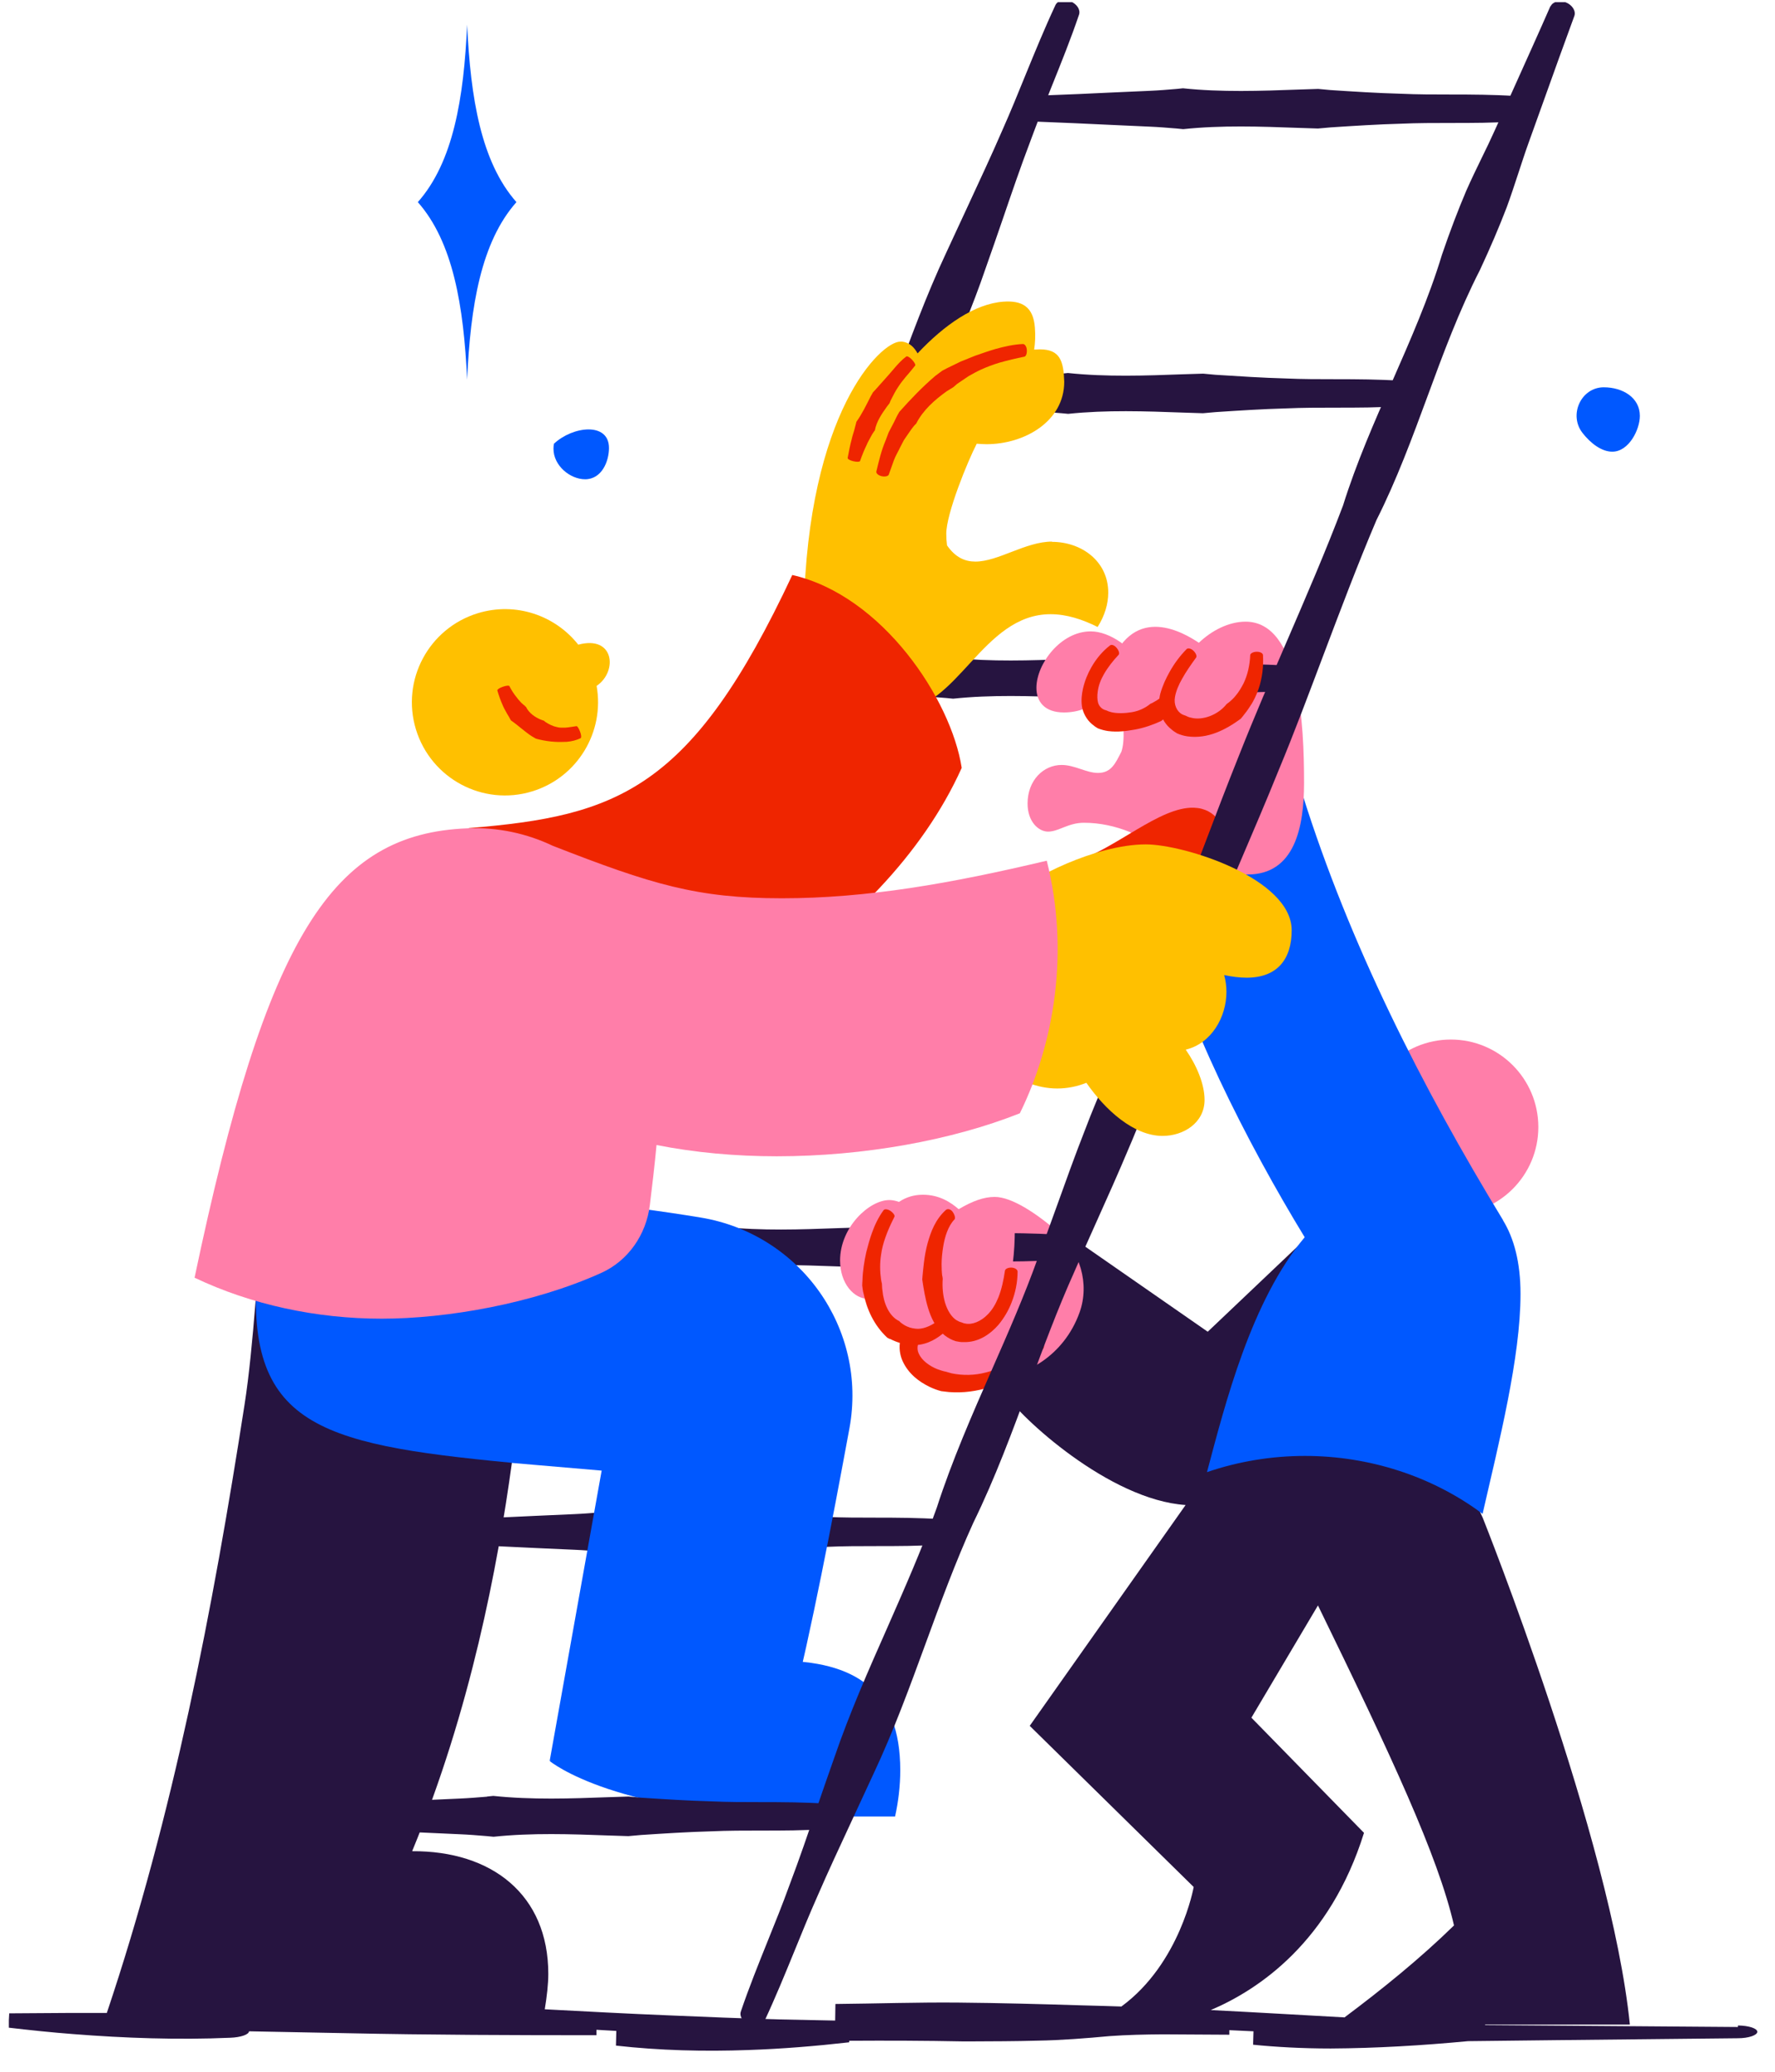
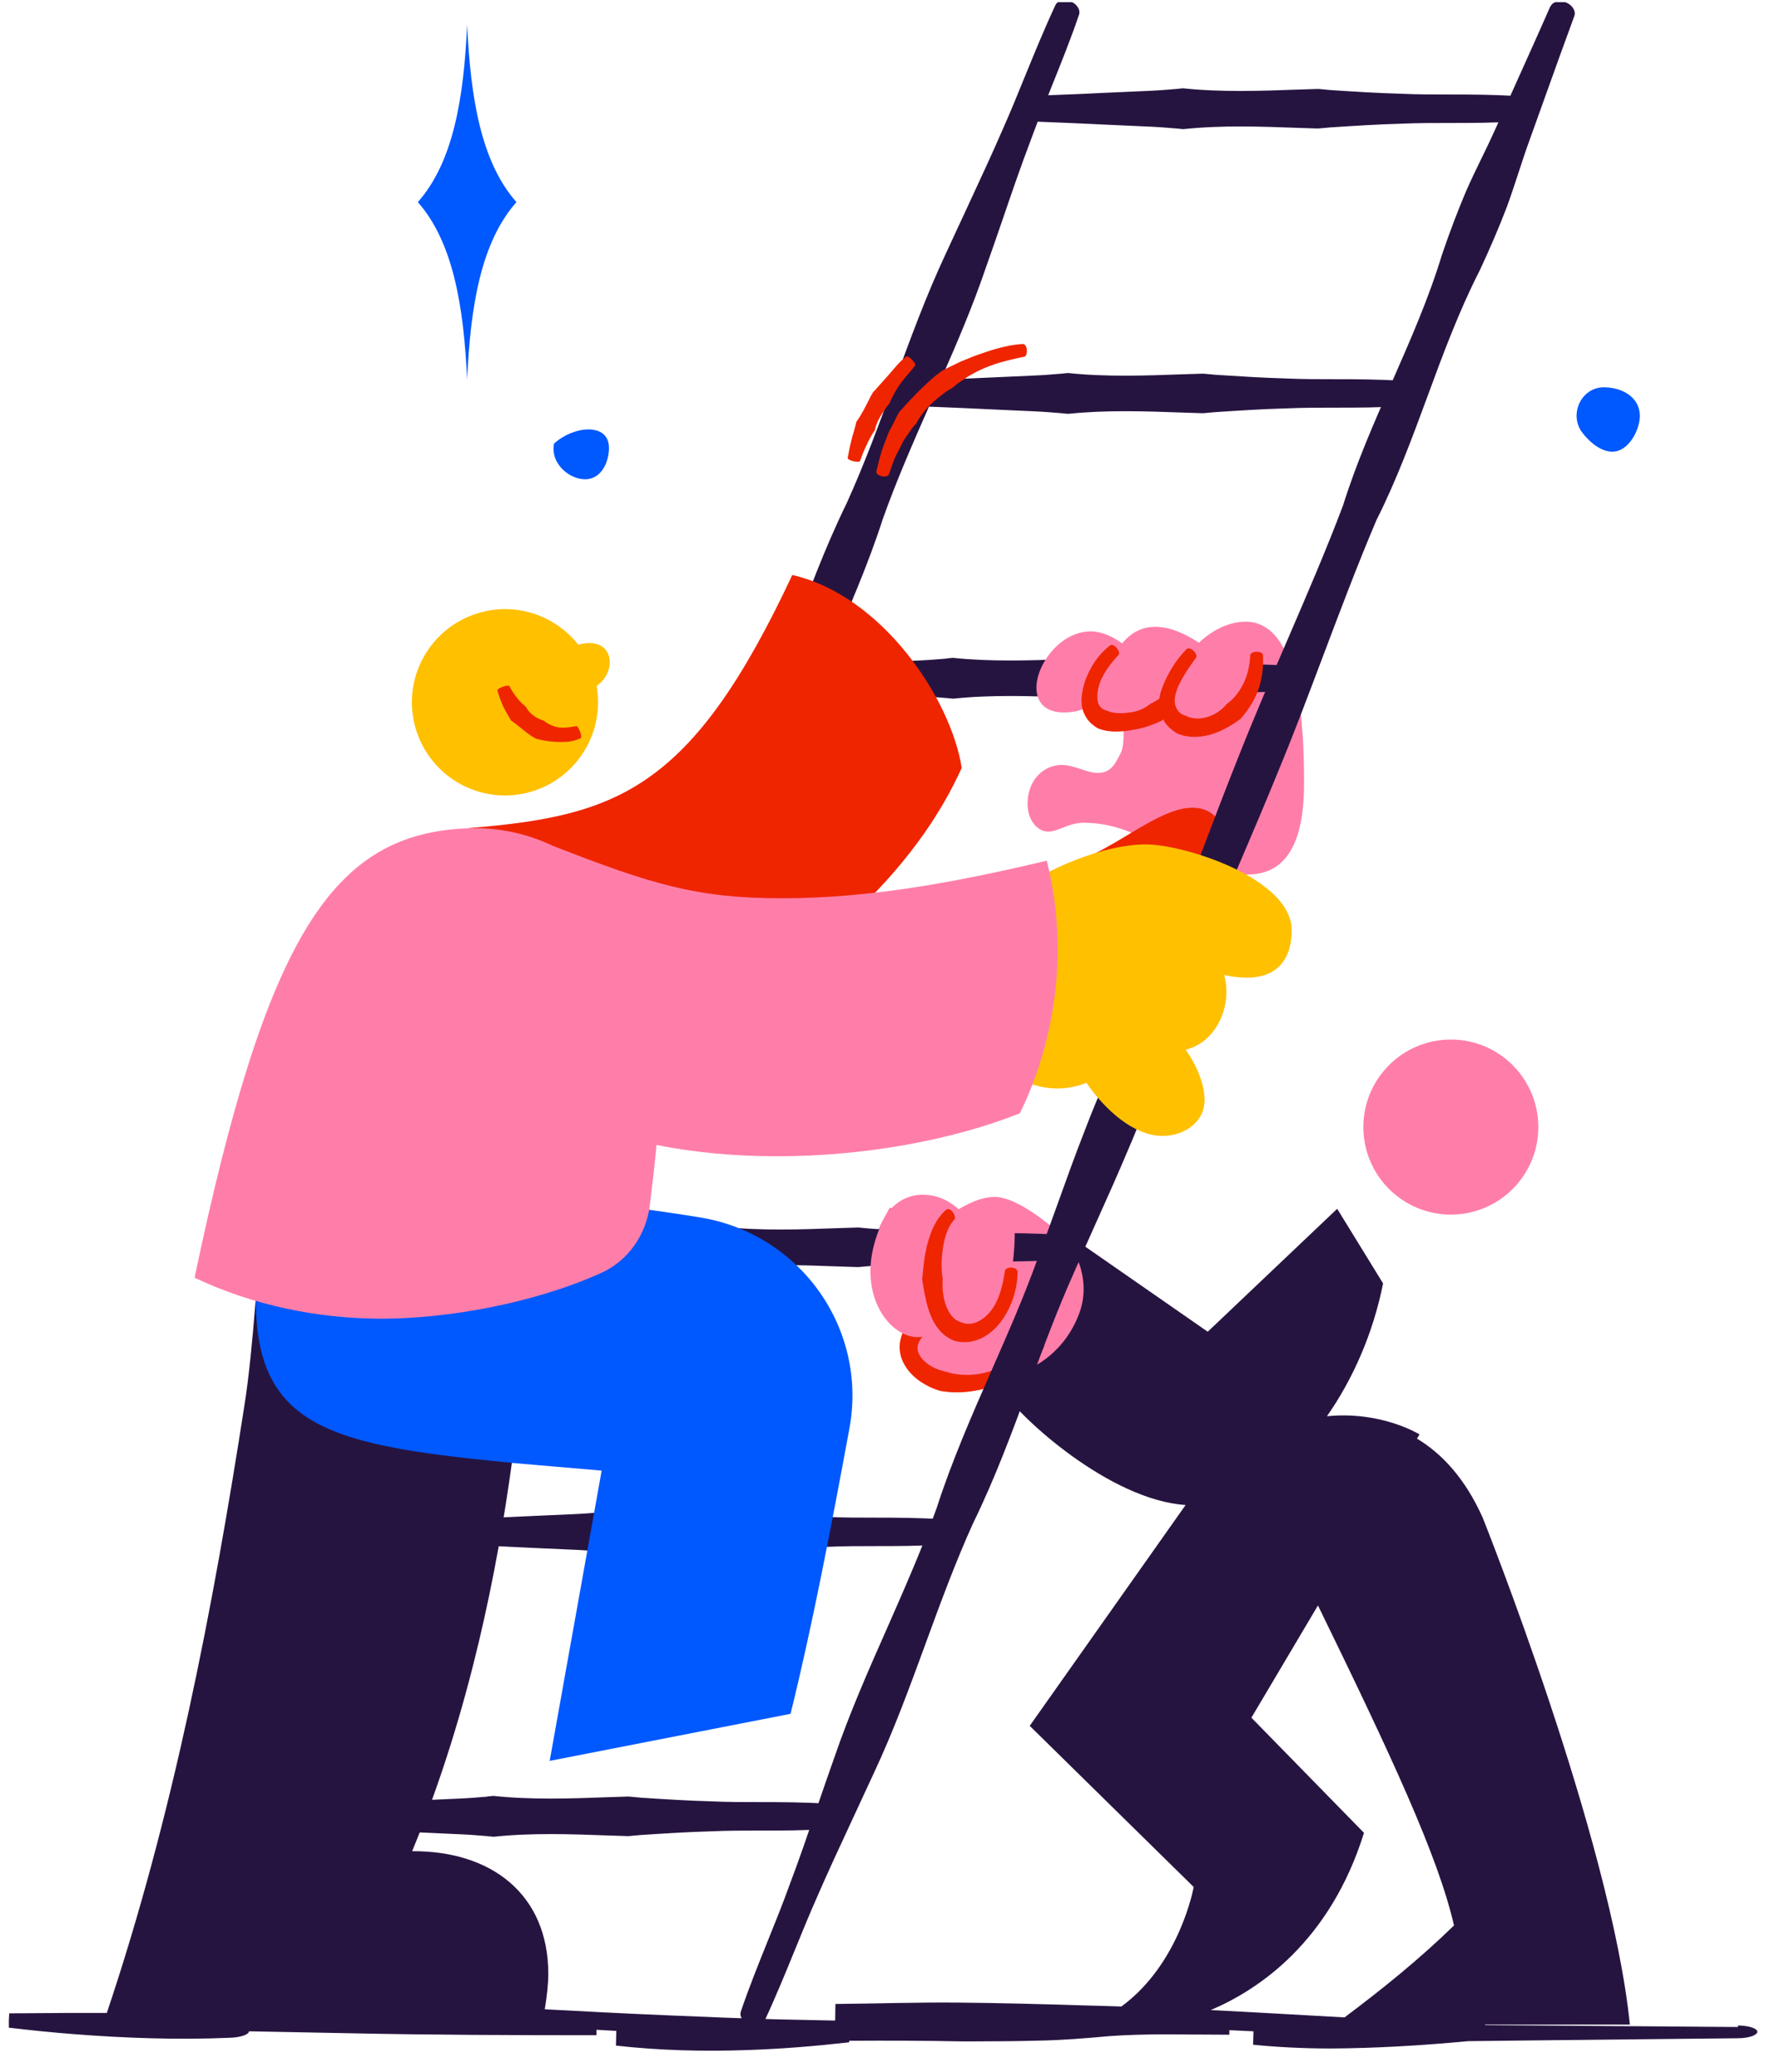
<svg xmlns="http://www.w3.org/2000/svg" width="78" height="91" viewBox="0 0 78 91" fill="none">
  <g clip-path="url(#clip0_6789_215295)">
    <path d="M76.367 89.034L68.289 88.973L65.261 88.951V88.928H71.622C70.8 80.773 65.155 66.662 65.155 66.662C64.383 64.939 63.367 63.851 62.267 63.19L62.378 63.006C62.378 63.006 60.722 61.967 58.311 62.206C59.439 60.595 60.333 58.595 60.778 56.373L58.761 53.095L53.072 58.495L47.128 54.367C47.128 54.367 44.505 57.706 44.144 61.19C44.805 62.234 48.744 65.884 52.1 66.106L45.25 75.806L52.455 82.884C52.455 82.884 51.861 86.24 49.278 88.134C48.705 88.117 48.133 88.095 47.566 88.084C45.761 88.028 43.944 87.978 42.128 87.962C40.311 87.945 38.5 88.006 36.711 88.023L36.7 88.751L34.233 88.701C32.622 88.656 31.011 88.595 29.394 88.523C27.583 88.451 25.761 88.351 23.939 88.256C24.033 87.684 24.094 87.145 24.094 86.701C24.094 83.212 21.6 81.29 18.111 81.312C20.683 75.09 21.866 68.823 22.494 64.251C22.494 64.251 22.583 63.712 22.55 62.862C22.833 62.195 23.116 61.534 23.4 60.878C24.105 59.239 24.839 57.545 25.505 55.856C26.039 54.528 26.55 53.19 27.055 51.851C27.939 49.534 28.85 47.134 29.883 44.84L30.128 44.317C30.872 42.717 31.65 41.062 32.283 39.384C32.722 38.267 33.128 37.139 33.533 36.006C33.8 35.273 34.061 34.539 34.339 33.801C34.939 32.117 35.672 30.451 36.383 28.834C37.239 26.884 38.128 24.862 38.794 22.795C39.389 21.123 40.111 19.473 40.822 17.862C41.794 17.901 42.767 17.939 43.733 17.989L45.45 18.067C45.85 18.084 46.25 18.117 46.655 18.151L46.939 18.178C48.622 18.001 50.339 18.062 52 18.123L52.861 18.151L53.422 18.101C54.444 18.034 55.472 17.967 56.5 17.939C57.239 17.906 57.978 17.906 58.711 17.906C59.633 17.906 60.583 17.906 61.522 17.84C61.711 17.828 61.861 17.573 61.861 17.278C61.861 16.984 61.711 16.734 61.522 16.723C60.583 16.662 59.628 16.656 58.705 16.656C57.967 16.656 57.233 16.656 56.494 16.623C55.467 16.595 54.439 16.528 53.411 16.462L52.872 16.412L52 16.439C50.339 16.501 48.622 16.562 46.928 16.384L46.655 16.412C46.255 16.445 45.855 16.478 45.455 16.495L43.722 16.573C42.928 16.612 42.139 16.645 41.344 16.678C42.044 15.089 42.739 13.467 43.305 11.806C43.561 11.084 43.811 10.362 44.061 9.634C44.455 8.484 44.844 7.34 45.278 6.201C45.383 5.912 45.494 5.628 45.6 5.345C46.661 5.384 47.728 5.434 48.789 5.484L50.505 5.562C50.905 5.578 51.305 5.612 51.711 5.645L51.994 5.673C53.678 5.495 55.394 5.556 57.055 5.617L57.916 5.645L58.478 5.595C59.5 5.528 60.528 5.462 61.555 5.434C62.294 5.401 63.033 5.401 63.767 5.401C64.689 5.401 65.639 5.401 66.578 5.334C66.766 5.323 66.916 5.067 66.916 4.773C66.916 4.478 66.766 4.228 66.578 4.217C65.639 4.156 64.683 4.151 63.761 4.151C63.022 4.151 62.289 4.151 61.55 4.117C60.522 4.09 59.494 4.023 58.467 3.956L57.928 3.906L57.055 3.934C55.394 3.995 53.678 4.056 51.983 3.878L51.711 3.906C51.311 3.94 50.911 3.973 50.511 3.99L48.778 4.067C47.872 4.112 46.967 4.151 46.061 4.184C46.117 4.04 46.178 3.895 46.233 3.751C46.639 2.74 47.061 1.695 47.416 0.645C47.489 0.428 47.322 0.173 47.044 0.062C46.767 -0.049 46.472 0.023 46.378 0.228C45.905 1.24 45.478 2.284 45.066 3.29C44.739 4.095 44.411 4.901 44.055 5.701C43.572 6.817 43.055 7.917 42.544 9.023C42.222 9.712 41.9 10.406 41.583 11.095C40.705 12.962 39.989 14.923 39.294 16.817C38.65 18.578 37.983 20.395 37.2 22.117C36.239 24.078 35.478 26.145 34.739 28.145C34.128 29.801 33.494 31.512 32.761 33.139C32.45 33.862 32.128 34.578 31.805 35.295C31.317 36.384 30.828 37.473 30.366 38.573C30.255 38.828 30.15 39.084 30.044 39.345C29.472 40.767 28.966 42.228 28.478 43.651L28.3 44.162C27.444 46.534 26.439 48.895 25.461 51.173C24.9 52.489 24.333 53.806 23.8 55.128C23.15 56.69 22.544 58.301 21.955 59.862C20.928 57.139 18.261 53.923 11.544 52.667C11.378 55.145 11.133 59.234 10.75 61.673C9.35 70.695 7.605 79.751 4.694 88.417H2.978L0.405 88.434L0.372 89.062C1.322 89.173 2.267 89.273 3.217 89.345C5.472 89.523 7.811 89.606 10.117 89.506C10.578 89.49 10.933 89.367 10.944 89.223L15.233 89.306C18.9 89.384 22.611 89.395 26.211 89.395V89.156L27.083 89.206L27.067 89.851C28.983 90.067 30.95 90.117 32.883 90.045C34.367 89.995 35.844 89.873 37.316 89.706V89.639C38.994 89.628 40.672 89.634 42.333 89.667H42.628C43.617 89.662 44.6 89.662 45.578 89.634C46.644 89.617 47.739 89.528 48.761 89.434C49.533 89.378 50.311 89.362 51.094 89.356L54.022 89.373V89.173L55.083 89.223L55.066 89.812C56.05 89.912 57.228 89.978 58.472 89.978C60.483 89.967 62.505 89.845 64.511 89.656L68.339 89.612L76.367 89.528C76.839 89.528 77.222 89.395 77.222 89.245C77.222 89.095 76.85 88.973 76.372 88.967L76.367 89.034ZM54.989 75.451L57.916 70.517C61.144 77.134 63.194 81.523 63.894 84.573C62.4 86.034 60.711 87.395 59.083 88.612C57.144 88.506 55.183 88.389 53.205 88.29C55.311 87.395 58.444 85.295 59.939 80.506L54.994 75.451H54.989Z" fill="#261440" />
    <path d="M40.461 57.251C40.35 57.534 40.3 57.801 40.3 58.045C40.3 58.29 42.328 60.445 43.944 60.445H43.95C45.017 60.445 46.744 59.584 47.439 57.651C47.894 56.384 47.461 54.962 46.444 54.078C45.572 53.317 44.467 52.573 43.711 52.573C43.239 52.573 42.739 52.751 42.128 53.112C41.772 52.806 41.278 52.478 40.555 52.478C38.922 52.478 38.416 54.328 38.416 54.828C38.416 55.556 39.383 56.567 40.455 57.245L40.461 57.251Z" fill="#FF7EA9" />
    <path d="M45.761 58.911C44.611 60.511 42.872 60.989 41.505 60.689C40.677 60.506 39.777 59.822 39.966 58.972C40.155 58.122 41.477 57.261 42.777 57.55C43.1 57.622 43.405 57.745 43.727 57.872" fill="#FF7EA9" />
    <path d="M40.705 58.544C40.82 58.405 40.957 58.285 41.111 58.189C41.339 58.044 41.594 57.939 41.861 57.878C42.377 57.756 42.883 57.856 43.444 58.067C43.544 58.1 43.672 58.011 43.722 57.872C43.777 57.733 43.744 57.589 43.644 57.544C43.105 57.294 42.405 57.083 41.727 57.189C41.377 57.233 41.039 57.344 40.716 57.506C40.494 57.617 40.277 57.761 40.077 57.933L39.939 58.061C39.772 58.289 39.633 58.556 39.566 58.861C39.494 59.167 39.539 59.511 39.666 59.789C39.927 60.35 40.383 60.689 40.85 60.917C41.016 60.995 41.189 61.061 41.366 61.106C41.483 61.122 41.594 61.133 41.705 61.145C42.327 61.194 42.939 61.106 43.516 60.922C43.927 60.783 44.322 60.6 44.683 60.361C45.133 60.067 45.544 59.678 45.85 59.228C45.911 59.139 45.861 58.995 45.744 58.906C45.622 58.817 45.477 58.811 45.411 58.883C45.089 59.245 44.733 59.578 44.344 59.833C44.033 60.039 43.689 60.194 43.327 60.283C42.827 60.417 42.305 60.422 41.816 60.322L41.566 60.25C41.439 60.228 41.311 60.183 41.189 60.139C40.839 60 40.505 59.75 40.377 59.461C40.244 59.183 40.35 58.878 40.622 58.628L40.694 58.533L40.705 58.544Z" fill="#EF2500" />
    <path d="M67.6 49.506C67.6 51.628 65.878 53.35 63.756 53.35C61.633 53.35 59.911 51.628 59.911 49.506C59.911 47.383 61.633 45.661 63.756 45.661C65.878 45.661 67.6 47.383 67.6 49.506Z" fill="#FF7EA9" />
-     <path d="M66.05 53.595C62.472 47.723 59.294 41.445 57.239 34.9C51.494 35.506 51.122 40.673 51.122 40.673C51.922 44.545 54.833 50.25 57.333 54.345C54.983 57.139 53.85 61.617 53.039 64.662C54.439 64.184 55.894 63.95 57.344 63.95C60.139 63.95 62.911 64.823 65.15 66.495C65.878 63.323 66.817 59.617 66.817 56.834C66.817 55.456 66.533 54.389 66.044 53.595H66.05Z" fill="#0058FF" />
    <path d="M48.789 29.206C49.855 26.467 52.055 27.817 52.683 28.233C53.25 27.689 54.005 27.306 54.733 27.306C57.127 27.306 57.305 31.85 57.305 34.395C57.305 36.311 56.905 38.411 54.828 38.411C54.466 38.411 54.055 38.35 53.589 38.211C51.811 37.922 50.544 37.328 49.661 36.55C49.016 36.289 48.328 36.139 47.633 36.139C46.939 36.139 46.522 36.528 46.055 36.528C45.644 36.528 45.155 36.1 45.155 35.295C45.155 34.272 45.855 33.6 46.65 33.6C47.227 33.6 47.739 33.95 48.25 33.95C48.833 33.95 49.016 33.528 49.278 33.017C49.616 32.045 48.983 29.467 48.794 29.206" fill="#FF7EA9" />
    <path d="M47.166 37.879C49.044 37.284 50.955 35.428 52.467 35.478C53.433 35.512 53.911 36.323 53.883 37.251C53.816 39.206 51.561 39.779 49.772 39.717C49.061 39.695 48.372 39.567 47.8 39.379" fill="#EF2500" />
-     <path d="M31.478 73.083C32.4 73.028 33.283 72.944 34.167 72.944C37.561 72.944 39.561 74.222 39.561 77.761C39.561 78.439 39.478 79.128 39.333 79.789H35.745C27.083 79.789 24.161 77.355 24.161 77.355L31.483 73.089L31.478 73.083Z" fill="#0058FF" />
    <path d="M68.133 0.266C67.611 1.461 67.072 2.644 66.539 3.833L65.705 5.683C65.511 6.117 65.305 6.544 65.094 6.972C64.867 7.439 64.644 7.9 64.433 8.378C64.072 9.228 63.722 10.144 63.367 11.183C62.789 13.094 61.967 14.955 61.178 16.755C60.4 18.517 59.6 20.339 59.017 22.205C58.261 24.205 57.394 26.205 56.561 28.139C55.855 29.778 55.122 31.472 54.455 33.161C53.922 34.489 53.411 35.828 52.905 37.166C52.022 39.483 51.111 41.883 50.078 44.178L49.833 44.7C49.089 46.3 48.311 47.955 47.678 49.633C47.239 50.75 46.833 51.883 46.428 53.011C46.161 53.744 45.9 54.478 45.622 55.217C45.022 56.9 44.289 58.566 43.578 60.183C42.722 62.133 41.833 64.155 41.166 66.222C40.528 68.011 39.744 69.783 38.989 71.5C38.172 73.344 37.328 75.255 36.661 77.205C36.405 77.928 36.155 78.65 35.905 79.378C35.511 80.528 35.122 81.672 34.689 82.811C34.394 83.633 34.066 84.439 33.739 85.25C33.333 86.261 32.911 87.305 32.555 88.355C32.483 88.572 32.65 88.828 32.928 88.939C33.205 89.05 33.5 88.978 33.594 88.772C34.066 87.761 34.494 86.716 34.905 85.711C35.233 84.905 35.561 84.1 35.916 83.3C36.4 82.183 36.916 81.083 37.428 79.978C37.75 79.289 38.072 78.594 38.389 77.905C39.267 76.039 39.983 74.078 40.678 72.183C41.322 70.422 41.989 68.605 42.772 66.883C43.733 64.922 44.494 62.855 45.233 60.855C45.844 59.2 46.478 57.489 47.211 55.861C47.522 55.139 47.844 54.422 48.166 53.705C48.655 52.617 49.144 51.528 49.605 50.428C49.717 50.172 49.822 49.916 49.928 49.655C50.5 48.233 51.005 46.772 51.494 45.35L51.672 44.839C52.528 42.467 53.533 40.105 54.511 37.828C55.072 36.511 55.639 35.194 56.172 33.872C56.872 32.194 57.517 30.461 58.15 28.789C58.894 26.822 59.661 24.783 60.489 22.839C61.378 21.078 62.066 19.205 62.733 17.4C63.411 15.555 64.117 13.65 65.033 11.861C65.494 10.872 65.878 9.972 66.211 9.105C66.389 8.622 66.55 8.128 66.711 7.639C66.861 7.189 67.005 6.733 67.166 6.289L67.861 4.355C68.3 3.133 68.733 1.917 69.183 0.7C69.261 0.483 69.089 0.216 68.811 0.105C68.533 -0.006 68.233 0.072 68.139 0.278L68.133 0.266Z" fill="#261440" />
    <path d="M41.594 28.928C41.194 28.961 40.794 28.994 40.394 29.011L38.661 29.089C37.566 29.139 36.472 29.195 35.377 29.233C35.183 29.239 35.028 29.5 35.028 29.8C35.028 30.1 35.183 30.35 35.377 30.356C36.477 30.395 37.577 30.445 38.677 30.5L40.394 30.578C40.794 30.595 41.194 30.628 41.6 30.661L41.883 30.689C43.566 30.511 45.283 30.572 46.944 30.633L47.805 30.661L48.366 30.611C49.389 30.544 50.416 30.478 51.444 30.45C52.183 30.417 52.922 30.417 53.655 30.417C54.577 30.417 55.528 30.417 56.466 30.35C56.655 30.339 56.805 30.083 56.805 29.789C56.805 29.494 56.655 29.244 56.466 29.233C55.528 29.172 54.572 29.167 53.65 29.167C52.911 29.167 52.177 29.167 51.439 29.133C50.411 29.106 49.383 29.039 48.355 28.972L47.816 28.922L46.944 28.95C45.283 29.011 43.566 29.072 41.872 28.895L41.6 28.922L41.594 28.928ZM36.544 41.428C36.144 41.461 35.744 41.495 35.344 41.511L33.611 41.589C32.516 41.639 31.422 41.694 30.328 41.733C30.133 41.739 29.977 42 29.977 42.3C29.977 42.6 30.133 42.85 30.328 42.856C31.427 42.895 32.528 42.944 33.627 43L35.344 43.078C35.744 43.094 36.144 43.128 36.55 43.161L36.833 43.189C38.516 43.011 40.233 43.072 41.894 43.133L42.755 43.161L43.316 43.111C44.339 43.044 45.366 42.978 46.394 42.95C47.133 42.917 47.872 42.917 48.605 42.917C49.528 42.917 50.477 42.917 51.416 42.85C51.605 42.839 51.755 42.583 51.755 42.289C51.755 41.995 51.605 41.745 51.416 41.733C50.477 41.672 49.522 41.667 48.6 41.667C47.861 41.667 47.127 41.667 46.389 41.633C45.361 41.606 44.333 41.539 43.305 41.472L42.766 41.422L41.894 41.45C40.233 41.511 38.516 41.572 36.822 41.395L36.55 41.422L36.544 41.428ZM31.5 53.922C31.1 53.956 30.7 53.989 30.3 54.006L28.566 54.083C27.472 54.133 26.378 54.189 25.283 54.228C25.089 54.233 24.933 54.495 24.933 54.794C24.933 55.094 25.089 55.344 25.283 55.35C26.383 55.389 27.483 55.439 28.583 55.495L30.3 55.572C30.7 55.589 31.1 55.622 31.505 55.656L31.789 55.683C33.472 55.506 35.189 55.567 36.85 55.628L37.711 55.656L38.272 55.606C39.294 55.539 40.322 55.472 41.35 55.444C42.089 55.411 42.828 55.411 43.561 55.411C44.483 55.411 45.433 55.411 46.372 55.344C46.561 55.333 46.711 55.078 46.711 54.783C46.711 54.489 46.561 54.239 46.372 54.228C45.433 54.167 44.477 54.161 43.555 54.161C42.816 54.161 42.083 54.161 41.344 54.128C40.316 54.1 39.289 54.033 38.261 53.967L37.722 53.917L36.85 53.944C35.189 54.006 33.472 54.067 31.777 53.889L31.505 53.917L31.5 53.922ZM26.45 66.422C26.05 66.456 25.65 66.489 25.25 66.506L23.516 66.583C22.422 66.633 21.328 66.689 20.233 66.728C20.039 66.733 19.883 66.995 19.883 67.294C19.883 67.594 20.039 67.844 20.233 67.85C21.333 67.889 22.433 67.939 23.533 67.995L25.25 68.072C25.65 68.089 26.05 68.122 26.455 68.156L26.739 68.183C28.422 68.006 30.139 68.067 31.8 68.128L32.661 68.156L33.222 68.106C34.244 68.039 35.272 67.972 36.3 67.945C37.039 67.911 37.778 67.911 38.511 67.911C39.433 67.911 40.383 67.911 41.322 67.844C41.511 67.833 41.661 67.578 41.661 67.283C41.661 66.989 41.511 66.739 41.322 66.728C40.383 66.667 39.428 66.661 38.505 66.661C37.766 66.661 37.033 66.661 36.294 66.628C35.266 66.6 34.239 66.533 33.211 66.467L32.672 66.417L31.8 66.445C30.139 66.506 28.422 66.567 26.727 66.389L26.455 66.417L26.45 66.422ZM21.4 78.917C21 78.95 20.6 78.983 20.2 79L18.466 79.078C17.372 79.128 16.277 79.183 15.183 79.222C14.989 79.228 14.833 79.489 14.833 79.789C14.833 80.089 14.989 80.339 15.183 80.344C16.283 80.383 17.383 80.433 18.483 80.489L20.2 80.567C20.6 80.583 21 80.617 21.405 80.65L21.689 80.678C23.372 80.5 25.089 80.561 26.75 80.622L27.611 80.65L28.172 80.6C29.194 80.533 30.222 80.467 31.25 80.439C31.989 80.406 32.727 80.406 33.461 80.406C34.383 80.406 35.333 80.406 36.272 80.339C36.461 80.328 36.611 80.072 36.611 79.778C36.611 79.483 36.461 79.233 36.272 79.222C35.333 79.161 34.377 79.156 33.455 79.156C32.716 79.156 31.983 79.156 31.244 79.122C30.216 79.094 29.189 79.028 28.161 78.961L27.622 78.911L26.75 78.939C25.089 79 23.372 79.061 21.677 78.883L21.405 78.911L21.4 78.917Z" fill="#261440" />
    <path d="M22.483 64.256L26.439 64.595L24.155 77.345L34.739 75.278C35.683 71.478 36.533 67.04 37.327 62.739C38.133 58.362 35.177 54.201 30.783 53.478C27.339 52.912 23.239 52.462 19.055 52.462C17.211 52.462 13.189 55.017 11.35 55.173C10.594 62.562 13.772 63.417 22.477 64.251L22.483 64.256ZM22.694 8.878C21.144 7.123 20.677 4.317 20.527 1.084C20.383 4.317 19.916 7.123 18.361 8.878C19.911 10.634 20.377 13.44 20.527 16.673C20.672 13.44 21.139 10.634 22.694 8.878ZM69.539 19.012C68.927 18.228 69.472 17.023 70.461 17.012H70.477C71.305 17.012 72.061 17.462 72.061 18.267C72.061 18.873 71.577 19.84 70.85 19.84C70.383 19.84 69.9 19.478 69.533 19.006L69.539 19.012ZM24.35 19.484C24.761 19.101 25.361 18.862 25.861 18.862C26.361 18.862 26.761 19.101 26.761 19.678C26.761 20.256 26.45 21.051 25.711 21.051C25.055 21.051 24.322 20.456 24.322 19.712C24.322 19.64 24.327 19.562 24.344 19.484H24.35Z" fill="#0058FF" />
-     <path d="M46.233 23.789C45.066 23.789 43.872 24.667 42.861 24.667C42.4 24.667 41.983 24.483 41.616 23.956C41.594 23.789 41.583 23.617 41.583 23.445C41.583 22.556 42.522 20.261 42.922 19.489C43.061 19.5 43.205 19.511 43.35 19.511C45.011 19.511 46.766 18.517 46.766 16.767C46.738 15.856 46.583 15.345 45.694 15.345C45.611 15.345 45.527 15.356 45.444 15.356C45.488 15.072 45.505 14.756 45.477 14.395C45.411 13.461 44.9 13.195 44.1 13.25C42.838 13.339 41.5 14.267 40.322 15.522C40.172 15.25 39.961 15.045 39.65 15.006H39.561C38.705 15.006 35.494 18.106 35.322 26.845L35.7 26.983C35.7 27.022 35.688 27.061 35.683 27.106L38.3 30.872C38.705 31.1 39.088 31.195 39.455 31.195C42.083 31.195 43.15 26.978 46.166 26.978C46.861 26.978 47.555 27.2 48.233 27.539C48.544 27.05 48.7 26.528 48.7 26.028C48.7 24.656 47.533 23.8 46.222 23.8L46.233 23.789Z" fill="#FFC000" />
    <path d="M20.916 46.489C21.366 46.789 22.066 46.906 22.872 46.906C29 46.906 38.822 41.378 42.261 33.728C41.8 30.734 38.788 26.161 34.816 25.256C30.394 34.695 27.144 35.839 20.6 36.373L20.916 46.489Z" fill="#EF2500" />
    <path d="M26.217 30.128C26.578 32.139 25.383 34.15 23.383 34.761C21.222 35.422 18.939 34.2 18.278 32.039C17.617 29.878 18.839 27.595 21 26.934C22.661 26.428 24.394 27.028 25.411 28.317C26.194 28.106 26.628 28.389 26.756 28.811C26.883 29.234 26.694 29.806 26.217 30.128Z" fill="#FFC000" />
    <path d="M23.083 31.017C23.028 30.972 22.966 30.928 22.916 30.878C22.85 30.8 22.772 30.728 22.711 30.639C22.583 30.484 22.472 30.311 22.383 30.134C22.366 30.1 22.233 30.117 22.089 30.167C21.944 30.217 21.844 30.289 21.855 30.328C21.922 30.561 22.005 30.789 22.105 31.011C22.155 31.128 22.222 31.234 22.283 31.35C22.333 31.428 22.378 31.506 22.422 31.589L22.455 31.645C22.778 31.867 23.05 32.134 23.378 32.345L23.55 32.445L23.678 32.478C23.916 32.534 24.15 32.572 24.389 32.584C24.561 32.595 24.728 32.589 24.9 32.584C25.111 32.567 25.328 32.517 25.516 32.422C25.555 32.4 25.544 32.272 25.489 32.134C25.439 31.995 25.366 31.889 25.333 31.895C25.166 31.917 25.005 31.95 24.844 31.961C24.716 31.961 24.589 31.972 24.466 31.934C24.294 31.9 24.133 31.817 23.983 31.722C23.955 31.706 23.933 31.684 23.911 31.661L23.772 31.611C23.511 31.506 23.244 31.322 23.111 31.045C23.094 31.039 23.083 31.028 23.066 31.017H23.083Z" fill="#EF2500" />
    <path d="M44.805 39.161C45.155 38.639 48.133 37.089 50.35 37.089C52.044 37.089 56.761 38.583 56.761 40.861C56.761 42.139 56.122 42.944 54.783 42.944C54.466 42.944 54.127 42.9 53.794 42.828C53.861 43.067 53.894 43.317 53.894 43.567C53.894 44.689 53.222 45.839 52.105 46.105C52.583 46.789 52.933 47.617 52.933 48.311C52.933 49.322 52.005 49.894 51.089 49.894C49.816 49.894 48.566 48.75 47.739 47.561C47.322 47.728 46.889 47.811 46.461 47.811C45.583 47.811 44.694 47.461 43.861 46.772" fill="#FFC000" />
    <path d="M45.994 37.806C41.783 38.806 38.089 39.456 34.361 39.456C30.633 39.456 28.644 38.85 24.289 37.15C23.155 36.611 21.883 36.328 20.539 36.383C14.611 36.617 11.711 41.078 8.55 56.122C11.05 57.311 13.911 57.922 16.772 57.922C19.633 57.922 23.433 57.261 26.422 55.911C27.605 55.378 28.394 54.233 28.555 52.944C28.661 52.078 28.767 51.189 28.85 50.294C30.539 50.628 32.333 50.789 34.133 50.789C37.967 50.789 41.839 50.083 44.816 48.9C46.333 45.817 47.005 41.794 46 37.811L45.994 37.806ZM50.305 27.767C48.689 28.35 47.878 29.722 47.878 30.694C47.878 31.428 48.428 31.733 49.128 31.733C50.955 31.733 51.889 30.506 52.467 29.067" fill="#FF7EA9" />
    <path d="M50.122 29.128C49.744 28.478 48.794 27.733 47.928 27.733C46.605 27.733 45.544 29.167 45.544 30.211C45.544 30.817 45.9 31.294 46.755 31.294C48.05 31.294 48.983 30.339 49.467 29.244" fill="#FF7EA9" />
    <path d="M51.128 31.594C51.482 31.313 51.789 30.977 52.039 30.6C52.311 30.189 52.505 29.75 52.672 29.311C52.7 29.233 52.605 29.122 52.467 29.067C52.328 29.011 52.189 29.022 52.156 29.089C51.967 29.489 51.739 29.866 51.467 30.183C51.328 30.355 51.172 30.5 51.011 30.639C50.894 30.728 50.772 30.805 50.644 30.872C50.617 30.889 50.583 30.9 50.556 30.911C50.328 31.1 50.039 31.233 49.733 31.283C49.433 31.333 49.089 31.344 48.839 31.283C48.75 31.261 48.672 31.233 48.605 31.2C48.523 31.181 48.447 31.142 48.386 31.084C48.324 31.026 48.279 30.953 48.255 30.872C48.217 30.739 48.211 30.555 48.239 30.372C48.272 30.111 48.372 29.85 48.511 29.611C48.683 29.311 48.906 29.028 49.156 28.761C49.206 28.711 49.167 28.572 49.072 28.461C48.978 28.344 48.85 28.294 48.778 28.35C48.444 28.605 48.167 28.944 47.961 29.305C47.794 29.594 47.667 29.911 47.589 30.25C47.539 30.489 47.505 30.733 47.544 31.022C47.589 31.305 47.744 31.605 47.983 31.805C48.067 31.878 48.15 31.939 48.239 31.989C48.389 32.05 48.544 32.089 48.694 32.111C49.128 32.166 49.489 32.111 49.883 32.044C50.272 31.972 50.656 31.839 51.022 31.672C51.061 31.65 51.094 31.616 51.122 31.589L51.128 31.594Z" fill="#EF2500" />
    <path d="M52.45 28.589C52.078 28.972 51.283 30.078 51.283 30.817C51.283 31.555 51.85 31.961 52.566 31.961C53.767 31.961 55.222 30.761 55.222 28.844V28.628" fill="#FF7EA9" />
    <path d="M54.605 31.472C54.727 31.322 54.844 31.166 54.944 31.005C55.1 30.778 55.211 30.522 55.305 30.267C55.472 29.778 55.528 29.267 55.5 28.772C55.494 28.683 55.361 28.622 55.211 28.628C55.061 28.633 54.939 28.705 54.939 28.778C54.922 29.211 54.828 29.633 54.65 30.011C54.55 30.2 54.444 30.389 54.305 30.55C54.216 30.666 54.105 30.767 53.989 30.861L53.905 30.922C53.528 31.405 52.839 31.661 52.333 31.522C52.244 31.505 52.166 31.472 52.094 31.433C52.044 31.416 51.994 31.4 51.95 31.378C51.711 31.25 51.572 30.944 51.633 30.611C51.678 30.355 51.794 30.083 51.939 29.828C52.116 29.505 52.339 29.189 52.561 28.883C52.605 28.822 52.555 28.694 52.45 28.589C52.344 28.483 52.205 28.45 52.144 28.511C51.85 28.811 51.598 29.149 51.394 29.517C51.233 29.805 51.089 30.111 50.989 30.466C50.922 30.722 50.916 31.011 50.989 31.289C51.061 31.572 51.233 31.844 51.466 32.028C51.544 32.1 51.633 32.155 51.722 32.211C51.872 32.278 52.028 32.322 52.183 32.344C53.083 32.467 53.866 32.05 54.522 31.572L54.605 31.472Z" fill="#EF2500" />
-     <path d="M40.35 53.428C39.961 52.928 39.444 52.711 39.078 52.711C38.2 52.711 36.916 53.9 36.916 55.367C36.916 56.383 37.528 57.05 38.15 57.05C38.911 57.05 39.361 56.078 39.628 55.311C39.85 54.666 40.105 54.061 40.355 53.433L40.35 53.428Z" fill="#FF7EA9" />
    <path d="M44.578 53.611C44.589 53.722 44.594 53.867 44.594 54.022C44.594 55.833 44.222 58.405 42.406 58.405C42 58.405 41.706 58.244 41.494 57.978C41.222 58.405 40.839 58.733 40.333 58.733C39.35 58.733 38.25 57.583 38.25 55.844C38.25 54.872 38.6 53.911 39.094 53.05L44.572 53.605L44.578 53.611Z" fill="#FF7EA9" />
    <path d="M41.405 56.05C41.383 55.878 41.377 55.7 41.377 55.528C41.377 55.278 41.405 55.022 41.444 54.778C41.516 54.317 41.666 53.85 41.944 53.561C41.989 53.517 41.961 53.378 41.877 53.25C41.8 53.122 41.655 53.072 41.566 53.145C41.1 53.567 40.9 54.111 40.755 54.633C40.683 54.906 40.633 55.184 40.6 55.467C40.577 55.661 40.555 55.861 40.538 56.061L40.527 56.2C40.589 56.617 40.655 57.033 40.783 57.456C40.911 57.872 41.105 58.317 41.516 58.656C41.661 58.767 41.822 58.856 42 58.911C42.116 58.934 42.233 58.956 42.344 58.95C43 58.972 43.522 58.595 43.872 58.195C44.122 57.895 44.316 57.561 44.45 57.217C44.622 56.783 44.716 56.311 44.716 55.856C44.716 55.761 44.594 55.684 44.45 55.678C44.3 55.672 44.172 55.733 44.161 55.817C44.1 56.228 44.016 56.628 43.872 56.989C43.755 57.278 43.6 57.545 43.389 57.75C43.105 58.039 42.716 58.206 42.411 58.133C42.35 58.128 42.3 58.1 42.255 58.084C42.172 58.067 42.1 58.028 42.022 57.983C41.811 57.845 41.633 57.561 41.533 57.233C41.433 56.9 41.4 56.533 41.427 56.167L41.411 56.05H41.405Z" fill="#EF2500" />
-     <path d="M39.105 58.806C39.272 58.895 39.45 58.962 39.628 59.011C39.894 59.084 40.144 59.1 40.428 59.062C40.955 58.973 41.344 58.678 41.666 58.367C41.722 58.312 41.678 58.173 41.566 58.067C41.455 57.962 41.333 57.911 41.283 57.956C41 58.195 40.65 58.361 40.35 58.367C40.2 58.367 40.011 58.334 39.866 58.267C39.761 58.223 39.661 58.156 39.572 58.084L39.516 58.028C39.066 57.817 38.828 57.234 38.778 56.684C38.761 56.589 38.761 56.489 38.755 56.389C38.739 56.328 38.728 56.261 38.716 56.2C38.666 55.845 38.661 55.484 38.716 55.123C38.75 54.861 38.816 54.611 38.905 54.361C39.011 54.05 39.155 53.745 39.305 53.445C39.333 53.384 39.255 53.273 39.133 53.189C39.005 53.106 38.872 53.095 38.828 53.156C38.605 53.462 38.439 53.806 38.316 54.156C38.216 54.434 38.139 54.717 38.066 55.006C37.978 55.406 37.911 55.823 37.9 56.245C37.894 56.317 37.889 56.395 37.889 56.467C37.905 56.589 37.916 56.706 37.95 56.823C38.089 57.5 38.4 58.206 38.989 58.756L39.105 58.817V58.806Z" fill="#EF2500" />
    <path d="M39.466 18.184C39.377 18.339 39.311 18.506 39.227 18.656L39.05 18.995L38.916 19.35C38.727 19.789 38.622 20.25 38.511 20.706C38.488 20.789 38.599 20.884 38.744 20.917C38.888 20.95 39.027 20.917 39.055 20.85L39.277 20.228C39.349 20.023 39.472 19.834 39.561 19.639L39.716 19.339L39.905 19.061C39.994 18.934 40.083 18.8 40.183 18.684L40.261 18.606C40.561 18.012 41.083 17.556 41.605 17.184L41.894 17.006L42.061 16.861L42.561 16.523C42.738 16.423 42.916 16.323 43.099 16.239C43.366 16.117 43.644 16.012 43.927 15.928C44.283 15.828 44.65 15.739 45.016 15.667C45.088 15.65 45.133 15.523 45.122 15.373C45.116 15.223 45.033 15.106 44.95 15.111C44.533 15.128 44.133 15.223 43.749 15.328C43.444 15.417 43.144 15.523 42.844 15.628L42.222 15.878L41.616 16.173L41.405 16.284L41.099 16.512C40.538 16.989 40.022 17.528 39.522 18.089L39.461 18.195L39.466 18.184Z" fill="#EF2500" />
    <path d="M37.616 18.6L37.539 18.895C37.5 19.034 37.45 19.172 37.422 19.311C37.35 19.578 37.3 19.845 37.25 20.111C37.239 20.161 37.355 20.228 37.505 20.261C37.65 20.295 37.783 20.289 37.794 20.25C37.877 20.011 37.972 19.773 38.083 19.545C38.133 19.422 38.2 19.311 38.261 19.195C38.305 19.111 38.35 19.034 38.405 18.956L38.444 18.906C38.516 18.517 38.744 18.184 38.966 17.872L39.089 17.711L39.139 17.589C39.244 17.378 39.355 17.161 39.489 16.967C39.583 16.823 39.689 16.689 39.8 16.556C39.939 16.395 40.083 16.228 40.216 16.056C40.244 16.023 40.178 15.906 40.078 15.8C39.977 15.689 39.861 15.628 39.822 15.661C39.627 15.806 39.472 15.978 39.322 16.15C39.2 16.289 39.089 16.428 38.966 16.561L38.455 17.134L38.361 17.234L38.255 17.422C38.066 17.795 37.883 18.178 37.633 18.528L37.616 18.595V18.6Z" fill="#EF2500" />
  </g>
  <defs>
    <clipPath id="clip0_6789_215295">
      <rect width="77.222" height="90" fill="white" transform="translate(0.389 0.095)" />
    </clipPath>
  </defs>
</svg>